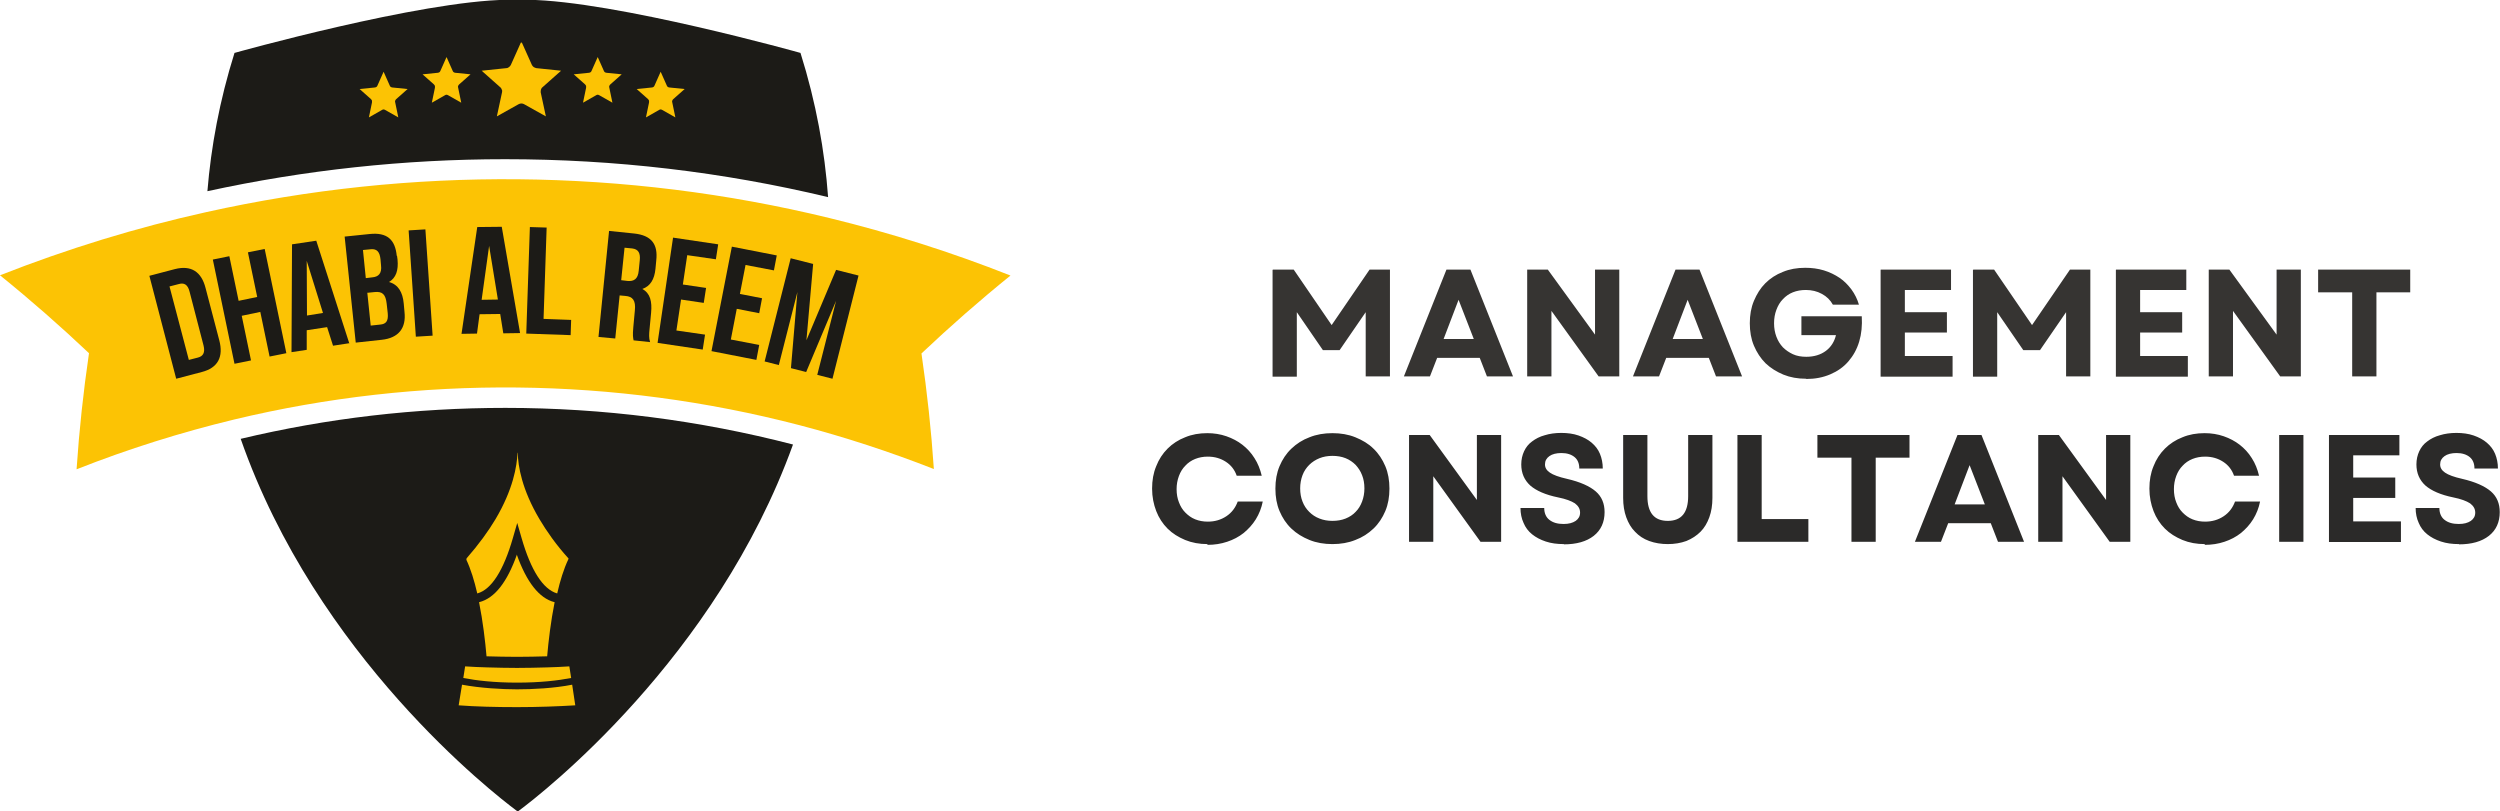
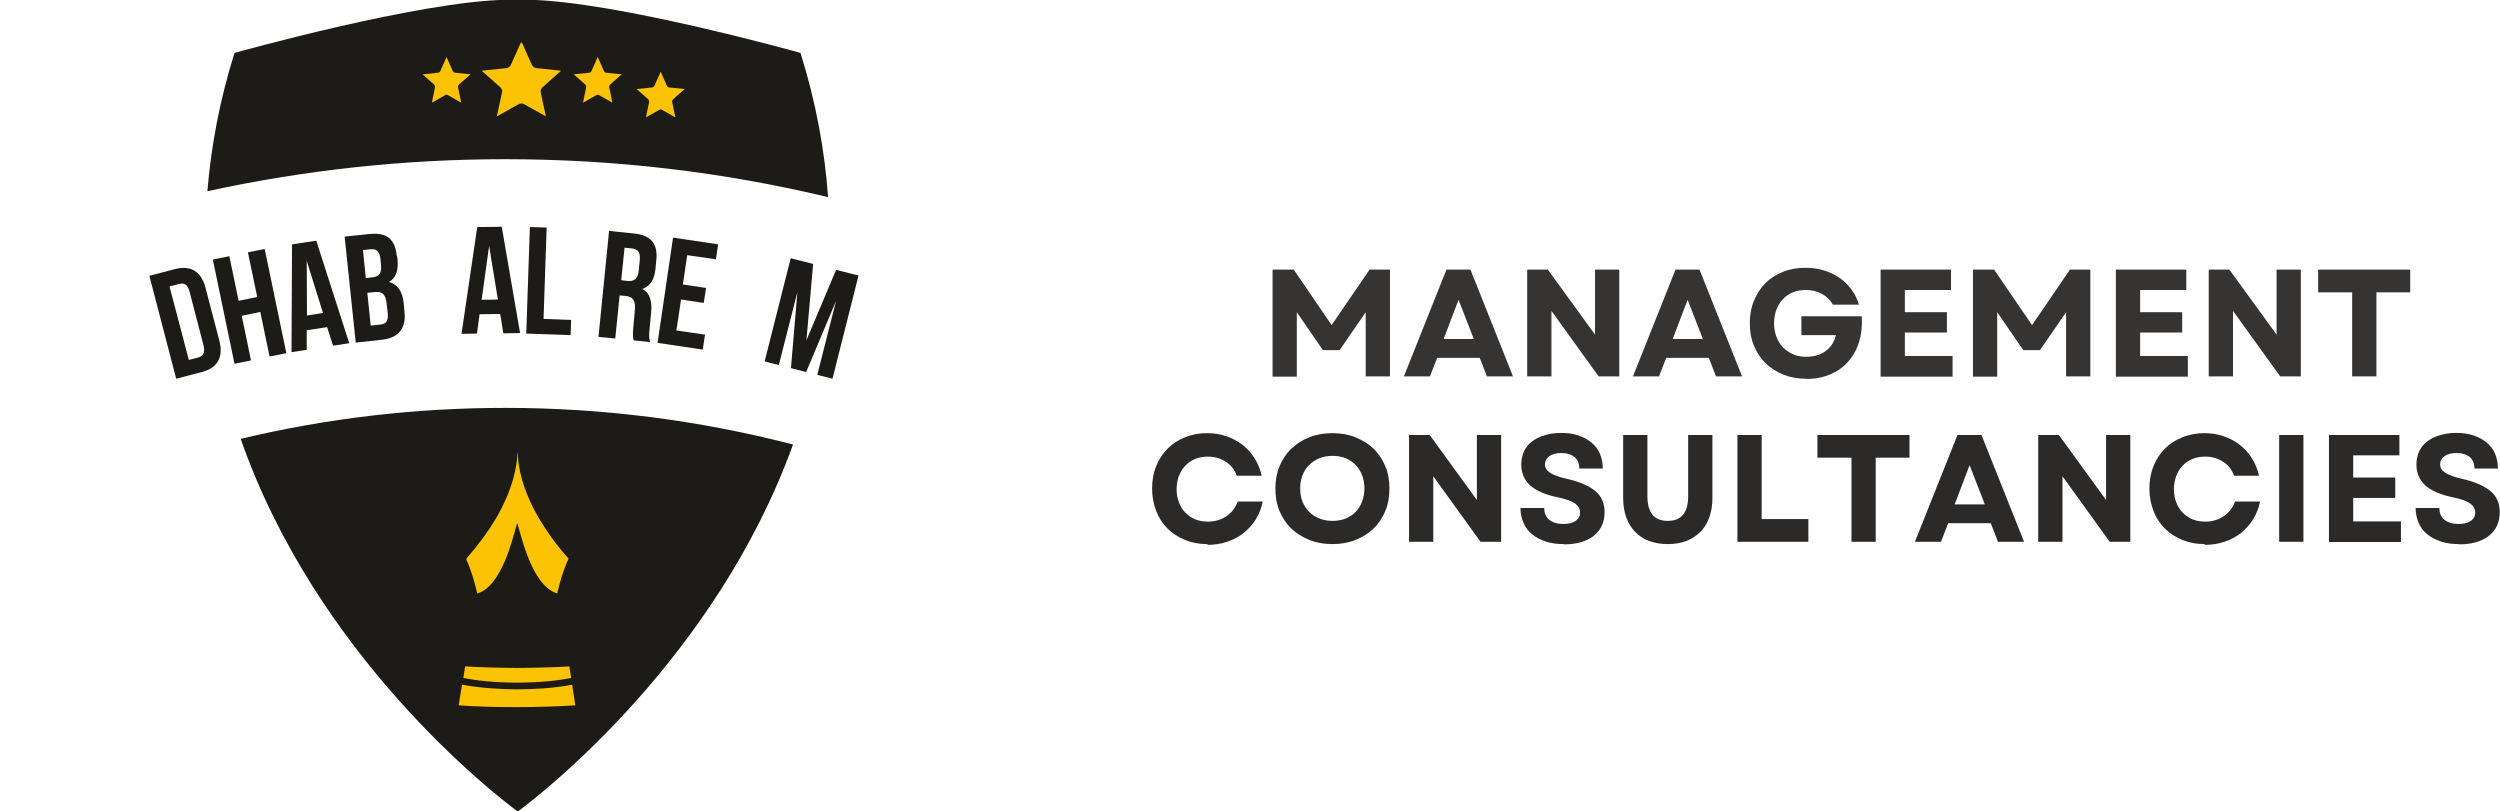
<svg xmlns="http://www.w3.org/2000/svg" xmlns:xlink="http://www.w3.org/1999/xlink" xml:space="preserve" width="260.871mm" height="84.667mm" style="shape-rendering:geometricPrecision; text-rendering:geometricPrecision; image-rendering:optimizeQuality; fill-rule:evenodd; clip-rule:evenodd" viewBox="0 0 9691 3145">
  <defs>
    <style type="text/css">
   
    .fil4 {fill:#FCC304}
    .fil6 {fill:#2B2A29;fill-rule:nonzero}
    .fil5 {fill:#363432;fill-rule:nonzero}
    .fil2 {fill:#FCC304;fill-rule:nonzero}
    .fil3 {fill:#1C1B17;fill-rule:nonzero}
    .fil0 {fill:url(#id0)}
    .fil1 {fill:url(#id1)}
   
  </style>
    <linearGradient id="id0" gradientUnits="userSpaceOnUse" x1="9958.73" y1="-18274.4" x2="12114.9" y2="-17538.4">
      <stop offset="0" style="stop-color:#B77A2A" />
      <stop offset="0.059" style="stop-color:#BE832B" />
      <stop offset="0.141" style="stop-color:#C99630" />
      <stop offset="0.239" style="stop-color:#E0B545" />
      <stop offset="0.329" style="stop-color:#F6D85F" />
      <stop offset="0.522" style="stop-color:#F6E18C" />
      <stop offset="0.659" style="stop-color:#F6D85F" />
      <stop offset="1" style="stop-color:#B77A2A" />
    </linearGradient>
    <linearGradient id="id1" gradientUnits="userSpaceOnUse" xlink:href="#id0" x1="20224.1" y1="-12919.9" x2="18067.9" y2="-13655.9">
  </linearGradient>
  </defs>
  <symbol id="Fm1-17-0" viewBox="10017 -18926 2039 2039">
    <path class="fil0" d="M12057 -17906l-1020 1020 -1020 -1020 1020 -1020 1020 1020z" />
  </symbol>
  <symbol id="Fm0-16-0" viewBox="18126 -14308 2039 2039">
    <path class="fil1" d="M18126 -13288l1020 -1020 1020 1020 -1020 1020 -1020 -1020z" />
  </symbol>
  <g id="Layer_x0020_1">
    <g id="_917516760">
-       <path class="fil2" d="M297 1819c200,-79 404,-143 611,-193 721,-173 1473,-165 2191,22 176,46 350,103 521,170 -10,-149 -26,-298 -48,-448 110,-104 225,-205 345,-302 -230,-91 -464,-165 -702,-223 -793,-193 -1619,-200 -2415,-23 -271,60 -538,142 -800,245 120,97 235,198 345,302 -22,150 -38,299 -48,448z" />
      <path class="fil3" d="M3210 764c-13,-179 -46,-365 -107,-559 0,0 -720,-202 -1058,-206l-19 0c-7,0 -13,0 -20,0 -6,0 -13,0 -20,0l-19 0c-338,4 -1058,206 -1058,206 -58,185 -91,364 -105,536 377,-82 763,-124 1154,-124 425,0 843,49 1252,147z" />
      <path class="fil3" d="M2002 3142c2,1 4,3 5,4l0 0 5 -4c90,-67 763,-590 1062,-1419 -363,-94 -736,-142 -1115,-142 -348,0 -691,40 -1026,120 294,842 979,1374 1069,1441z" />
      <path class="fil2" d="M2214 2628c-3,-18 -7,-45 -7,-45 -28,2 -57,3 -88,4l-1 0c-36,1 -74,2 -114,2 -39,0 -77,-1 -113,-2l-1 0c-31,-1 -60,-2 -87,-4 0,0 -4,27 -7,45 51,10 121,18 208,18 89,0 159,-8 210,-18z" />
-       <path class="fil2" d="M2218 2654c-70,14 -155,18 -214,18 -59,0 -144,-5 -213,-18l-13 80c66,5 144,7 226,7 82,0 160,-3 226,-7l0 0 -12 -80z" />
-       <path class="fil2" d="M2004 2149c-38,108 -87,170 -146,185 0,0 -1,0 -1,0 15,75 24,152 29,210l1 0c38,1 78,2 117,2 39,0 79,-1 116,-2l1 0c5,-58 14,-135 29,-210 0,0 -1,0 -1,0 -59,-15 -108,-78 -146,-185z" />
+       <path class="fil2" d="M2218 2654c-70,14 -155,18 -214,18 -59,0 -144,-5 -213,-18l-13 80c66,5 144,7 226,7 82,0 160,-3 226,-7l0 0 -12 -80" />
      <path class="fil2" d="M1807 2168c18,38 32,84 43,132 0,0 1,0 1,0 54,-15 101,-89 137,-214l17 -59 17 59c36,125 83,198 137,214 0,0 1,0 1,0 11,-48 25,-94 43,-132 0,-1 1,-2 1,-3l0 0 0 0c-49,-54 -85,-106 -113,-153 -68,-115 -83,-205 -84,-257l-1 0c-2,52 -17,142 -85,257 -28,47 -65,98 -113,153l0 0 0 0c1,1 1,2 1,3z" />
      <path class="fil3" d="M657 1110l75 285 35 -9c20,-5 29,-19 22,-47l-54 -208c-7,-29 -22,-36 -42,-30l-35 9zm-78 -41l99 -26c63,-16 103,10 119,74l53 202c17,64 -5,107 -68,123l-99 26 -104 -399z" />
      <path class="fil3" d="M973 1397l-64 13 -84 -404 64 -13 36 173 72 -15 -36 -173 65 -13 84 404 -65 13 -36 -173 -72 15 36 173z" />
      <path class="fil3" d="M1190 1223l62 -10 -63 -202 1 211zm166 107l-65 10 -23 -72 -79 12 0 76 -59 9 2 -418 94 -14 128 398z" />
      <path class="fil3" d="M1424 1136l13 126 37 -4c22,-2 32,-13 29,-44l-4 -36c-4,-38 -17,-49 -47,-46l-29 3zm-17 -167l11 109 25 -3c24,-2 38,-15 34,-47l-2 -23c-3,-29 -14,-41 -37,-39l-31 3zm132 22l2 15c4,42 -6,71 -33,87 36,10 53,40 57,83l3 33c7,63 -23,101 -88,108l-101 11 -43 -411 97 -10c67,-7 99,21 105,85z" />
-       <path class="fil3" d="M1584 893l65 -4 28 412 -65 4 -28 -412z" />
      <path class="fil3" d="M1867 1162l63 -1 -34 -208 -29 209zm149 129l-65 1 -12 -75 -80 1 -10 75 -60 1 61 -414 95 -1 71 412z" />
      <path class="fil3" d="M2054 880l65 2 -12 354 107 4 -2 59 -172 -6 14 -413z" />
      <path class="fil3" d="M2421 960l-13 126 25 3c24,2 40,-7 43,-40l4 -40c3,-29 -6,-43 -29,-46l-31 -3zm35 359c-2,-11 -4,-18 -1,-51l6 -65c4,-38 -8,-54 -37,-56l-22 -2 -17 167 -65 -6 41 -411 97 10c67,7 93,41 86,104l-3 32c-4,42 -20,68 -51,79 31,17 38,49 34,92l-6 63c-2,20 -3,35 2,51l-66 -7z" />
      <path class="fil3" d="M2649 1103l88 13 -9 58 -88 -13 -18 120 111 16 -9 58 -175 -26 60 -408 175 26 -9 58 -111 -16 -17 114z" />
-       <path class="fil3" d="M2867 1139l87 17 -11 58 -87 -17 -23 119 110 21 -11 58 -174 -34 79 -405 174 34 -11 58 -110 -21 -22 113z" />
      <path class="fil3" d="M3126 1319l115 -273 87 22 -101 400 -59 -15 73 -287 -116 276 -59 -15 25 -295 -72 283 -55 -14 101 -400 87 22 -26 296z" />
-       <path class="fil4" d="M1487 278l24 54c1,2 2,4 4,5 2,1 4,2 6,2l59 6 -44 39c-2,2 -3,3 -4,6 -1,2 -1,4 0,7l12 58 0 0 -51 -29c-2,-1 -4,-2 -6,-2 -2,0 -5,1 -6,2l-51 29 0 0 12 -58c0,-2 0,-5 0,-7 -1,-2 -2,-4 -4,-6l-44 -39 59 -6c2,0 4,-1 6,-2 2,-1 3,-3 4,-5l24 -54z" />
      <path class="fil4" d="M1731 221l24 54c1,2 2,4 4,5 2,1 4,2 6,2l59 6 -44 39c-2,2 -3,3 -4,6 -1,2 -1,4 0,7l12 58 0 0 -51 -29c-2,-1 -4,-2 -6,-2 -2,0 -5,1 -6,2l-51 29 0 0 12 -58c0,-2 0,-5 0,-7 -1,-2 -2,-4 -4,-6l-44 -39 59 -6c2,0 4,-1 6,-2 2,-1 3,-3 4,-5l24 -54z" />
      <path class="fil4" d="M2023 165l39 87c2,3 4,6 7,8 3,2 7,3 10,4l96 10 -72 64c-3,2 -5,6 -6,9 -1,3 -1,7 -1,11l20 93 0 0 -84 -47c-3,-2 -7,-3 -11,-3 -4,0 -7,1 -11,3l-84 47 0 0 20 -93c1,-4 1,-7 -1,-11 -1,-3 -3,-7 -6,-9l-72 -64 96 -10c4,0 7,-2 10,-4 3,-2 5,-5 7,-8l39 -87z" />
      <path class="fil4" d="M2317 221l24 54c1,2 2,4 4,5 2,1 4,2 6,2l59 6 -44 39c-2,2 -3,3 -4,6 -1,2 -1,4 0,7l12 58 0 0 -51 -29c-2,-1 -4,-2 -6,-2 -2,0 -5,1 -6,2l-51 29 0 0 12 -58c0,-2 0,-5 0,-7 -1,-2 -2,-4 -4,-6l-44 -39 59 -6c2,0 4,-1 6,-2 2,-1 3,-3 4,-5l24 -54z" />
      <path class="fil4" d="M2561 278l24 54c1,2 2,4 4,5 2,1 4,2 6,2l59 6 -44 39c-2,2 -3,3 -4,6 -1,2 -1,4 0,7l12 58 0 0 -51 -29c-2,-1 -4,-2 -6,-2 -2,0 -5,1 -6,2l-51 29 0 0 12 -58c0,-2 0,-5 0,-7 -1,-2 -2,-4 -4,-6l-44 -39 59 -6c2,0 4,-1 6,-2 2,-1 3,-3 4,-5l24 -54z" />
    </g>
    <g id="_917503608">
      <path class="fil5" d="M4935 1045l80 0 147 215 147 -215 79 0 0 414 -94 0 0 -249 -101 147 -65 0 -101 -147 0 250 -94 0 0 -414zm673 0l92 0 165 414 -101 0 -28 -72 -165 0 -28 72 -101 0 165 -414zm105 269l-59 -152 -58 152 117 0zm207 -269l80 0 183 252 0 -252 94 0 0 414 -80 0 -183 -254 0 254 -94 0 0 -414zm576 0l92 0 165 414 -101 0 -28 -72 -165 0 -28 72 -101 0 165 -414zm105 269l-59 -152 -58 152 117 0zm400 154c-32,0 -61,-5 -88,-16 -26,-11 -49,-25 -69,-44 -19,-19 -34,-42 -45,-68 -11,-26 -16,-55 -16,-87 0,-32 5,-61 16,-87 11,-26 25,-49 44,-68 19,-19 42,-34 68,-44 26,-11 55,-16 87,-16 25,0 49,3 72,10 23,7 43,17 61,29 18,12 33,28 46,45 13,18 23,38 29,59l-101 0c-10,-18 -24,-32 -43,-42 -18,-10 -39,-15 -62,-15 -18,0 -35,3 -50,9 -15,6 -28,15 -39,27 -11,11 -19,25 -25,41 -6,16 -9,33 -9,52 0,19 3,36 9,52 6,16 14,29 25,41 11,11 24,20 39,27 15,7 33,10 52,10 30,0 56,-8 76,-23 20,-15 33,-36 39,-61l-134 0 0 -73 234 0c2,36 -1,68 -10,98 -9,30 -23,55 -42,77 -19,22 -42,38 -70,50 -28,12 -59,18 -93,18zm290 -423l272 0 0 79 -179 0 0 86 163 0 0 79 -163 0 0 91 185 0 0 80 -279 0 0 -414zm359 0l80 0 147 215 147 -215 79 0 0 414 -94 0 0 -249 -101 147 -65 0 -101 -147 0 250 -94 0 0 -414zm553 0l272 0 0 79 -179 0 0 86 163 0 0 79 -163 0 0 91 185 0 0 80 -279 0 0 -414zm359 0l80 0 183 252 0 -252 94 0 0 414 -80 0 -183 -254 0 254 -94 0 0 -414zm555 88l-131 0 0 -88 357 0 0 88 -131 0 0 326 -94 0 0 -326z" />
      <path class="fil6" d="M4681 2109c-32,0 -60,-5 -87,-16 -26,-11 -49,-25 -68,-44 -19,-19 -34,-42 -44,-68 -10,-26 -16,-55 -16,-87 0,-32 5,-61 16,-87 10,-26 25,-49 44,-68 19,-19 42,-34 68,-44 26,-11 55,-16 86,-16 26,0 51,4 74,12 23,8 44,19 62,33 18,14 34,31 47,52 13,20 22,43 28,68l-97 0c-8,-23 -22,-41 -42,-54 -20,-13 -43,-20 -70,-20 -18,0 -34,3 -49,9 -15,6 -28,15 -38,26 -11,11 -19,24 -25,40 -6,16 -9,33 -9,51 0,19 3,36 9,51 6,16 14,29 25,40 11,11 23,20 38,26 15,6 31,9 49,9 27,0 51,-7 72,-21 21,-14 35,-33 44,-57l97 0c-5,25 -14,48 -27,69 -13,21 -29,38 -47,53 -19,15 -40,26 -64,34 -24,8 -49,12 -77,12zm484 0c-32,0 -62,-5 -89,-16 -27,-11 -50,-25 -70,-44 -20,-19 -35,-42 -46,-68 -11,-26 -16,-55 -16,-87 0,-32 5,-61 16,-87 11,-26 26,-49 46,-68 20,-19 43,-34 70,-44 27,-11 57,-16 89,-16 32,0 62,5 89,16 27,11 51,25 70,44 20,19 35,42 46,68 11,26 16,55 16,87 0,32 -5,61 -16,87 -11,26 -26,49 -46,68 -20,19 -43,34 -70,44 -27,11 -57,16 -89,16zm-125 -216c0,19 3,36 9,51 6,16 15,29 26,40 11,11 24,20 40,26 15,6 32,9 50,9 19,0 36,-3 51,-9 15,-6 29,-15 39,-26 11,-11 19,-24 25,-40 6,-16 9,-33 9,-51 0,-19 -3,-36 -9,-51 -6,-16 -15,-29 -25,-40 -11,-11 -24,-20 -39,-26 -15,-6 -32,-9 -51,-9 -18,0 -35,3 -50,9 -15,6 -29,15 -40,26 -11,11 -20,24 -26,40 -6,16 -9,33 -9,51zm422 -207l80 0 183 252 0 -252 94 0 0 414 -80 0 -183 -254 0 254 -94 0 0 -414zm600 423c-26,0 -49,-3 -70,-10 -21,-7 -38,-16 -53,-28 -15,-12 -26,-27 -33,-44 -8,-17 -12,-37 -12,-58l92 0c0,20 7,36 20,46 14,11 32,16 55,16 20,0 35,-4 47,-12 11,-8 17,-18 17,-32 0,-15 -7,-26 -20,-36 -14,-9 -35,-17 -65,-23 -49,-10 -85,-26 -108,-46 -23,-21 -35,-48 -35,-82 0,-19 4,-36 11,-51 7,-15 17,-28 31,-38 13,-10 30,-19 49,-24 19,-6 41,-9 64,-9 24,0 47,3 67,10 20,7 37,16 51,28 14,12 25,26 32,43 7,17 11,36 11,57l-91 0c0,-19 -6,-34 -18,-44 -12,-10 -29,-16 -51,-16 -20,0 -36,4 -47,12 -11,8 -17,18 -17,32 0,13 6,23 19,32 13,9 35,17 66,24 52,12 89,29 112,49 23,20 34,47 34,80 0,39 -14,70 -42,92 -28,22 -67,33 -116,33zm404 0c-27,0 -51,-4 -73,-12 -22,-8 -40,-20 -55,-36 -15,-15 -26,-34 -34,-56 -8,-22 -12,-47 -12,-75l0 -244 94 0 0 237c0,64 26,96 79,96 53,0 79,-32 79,-96l0 -237 94 0 0 244c0,28 -4,53 -12,75 -8,22 -19,41 -34,56 -15,15 -33,27 -55,36 -22,8 -46,12 -73,12zm269 -423l94 0 0 326 181 0 0 88 -275 0 0 -414zm441 88l-131 0 0 -88 357 0 0 88 -131 0 0 326 -94 0 0 -326zm413 -88l92 0 165 414 -101 0 -28 -72 -165 0 -28 72 -101 0 165 -414zm105 269l-59 -152 -58 152 117 0zm207 -269l80 0 183 252 0 -252 94 0 0 414 -80 0 -183 -254 0 254 -94 0 0 -414zm646 423c-32,0 -60,-5 -87,-16 -26,-11 -49,-25 -68,-44 -19,-19 -34,-42 -44,-68 -10,-26 -16,-55 -16,-87 0,-32 5,-61 16,-87 10,-26 25,-49 44,-68 19,-19 42,-34 68,-44 26,-11 55,-16 86,-16 26,0 51,4 74,12 23,8 44,19 62,33 18,14 34,31 47,52 13,20 22,43 28,68l-97 0c-8,-23 -22,-41 -42,-54 -20,-13 -43,-20 -70,-20 -18,0 -34,3 -49,9 -15,6 -28,15 -38,26 -11,11 -19,24 -25,40 -6,16 -9,33 -9,51 0,19 3,36 9,51 6,16 14,29 25,40 11,11 23,20 38,26 15,6 31,9 49,9 27,0 51,-7 72,-21 21,-14 35,-33 44,-57l97 0c-5,25 -14,48 -27,69 -13,21 -29,38 -47,53 -19,15 -40,26 -64,34 -24,8 -49,12 -77,12zm288 -423l94 0 0 414 -94 0 0 -414zm194 0l272 0 0 79 -179 0 0 86 163 0 0 79 -163 0 0 91 185 0 0 80 -279 0 0 -414zm503 423c-26,0 -49,-3 -70,-10 -21,-7 -38,-16 -53,-28 -15,-12 -26,-27 -33,-44 -8,-17 -12,-37 -12,-58l92 0c0,20 7,36 20,46 14,11 32,16 55,16 20,0 35,-4 47,-12 11,-8 17,-18 17,-32 0,-15 -7,-26 -20,-36 -14,-9 -35,-17 -65,-23 -49,-10 -85,-26 -108,-46 -23,-21 -35,-48 -35,-82 0,-19 4,-36 11,-51 7,-15 17,-28 31,-38 13,-10 30,-19 49,-24 19,-6 41,-9 64,-9 24,0 47,3 67,10 20,7 37,16 51,28 14,12 25,26 32,43 7,17 11,36 11,57l-91 0c0,-19 -6,-34 -18,-44 -12,-10 -29,-16 -51,-16 -20,0 -36,4 -47,12 -11,8 -17,18 -17,32 0,13 6,23 19,32 13,9 35,17 66,24 52,12 89,29 112,49 23,20 34,47 34,80 0,39 -14,70 -42,92 -28,22 -67,33 -116,33z" />
    </g>
  </g>
</svg>